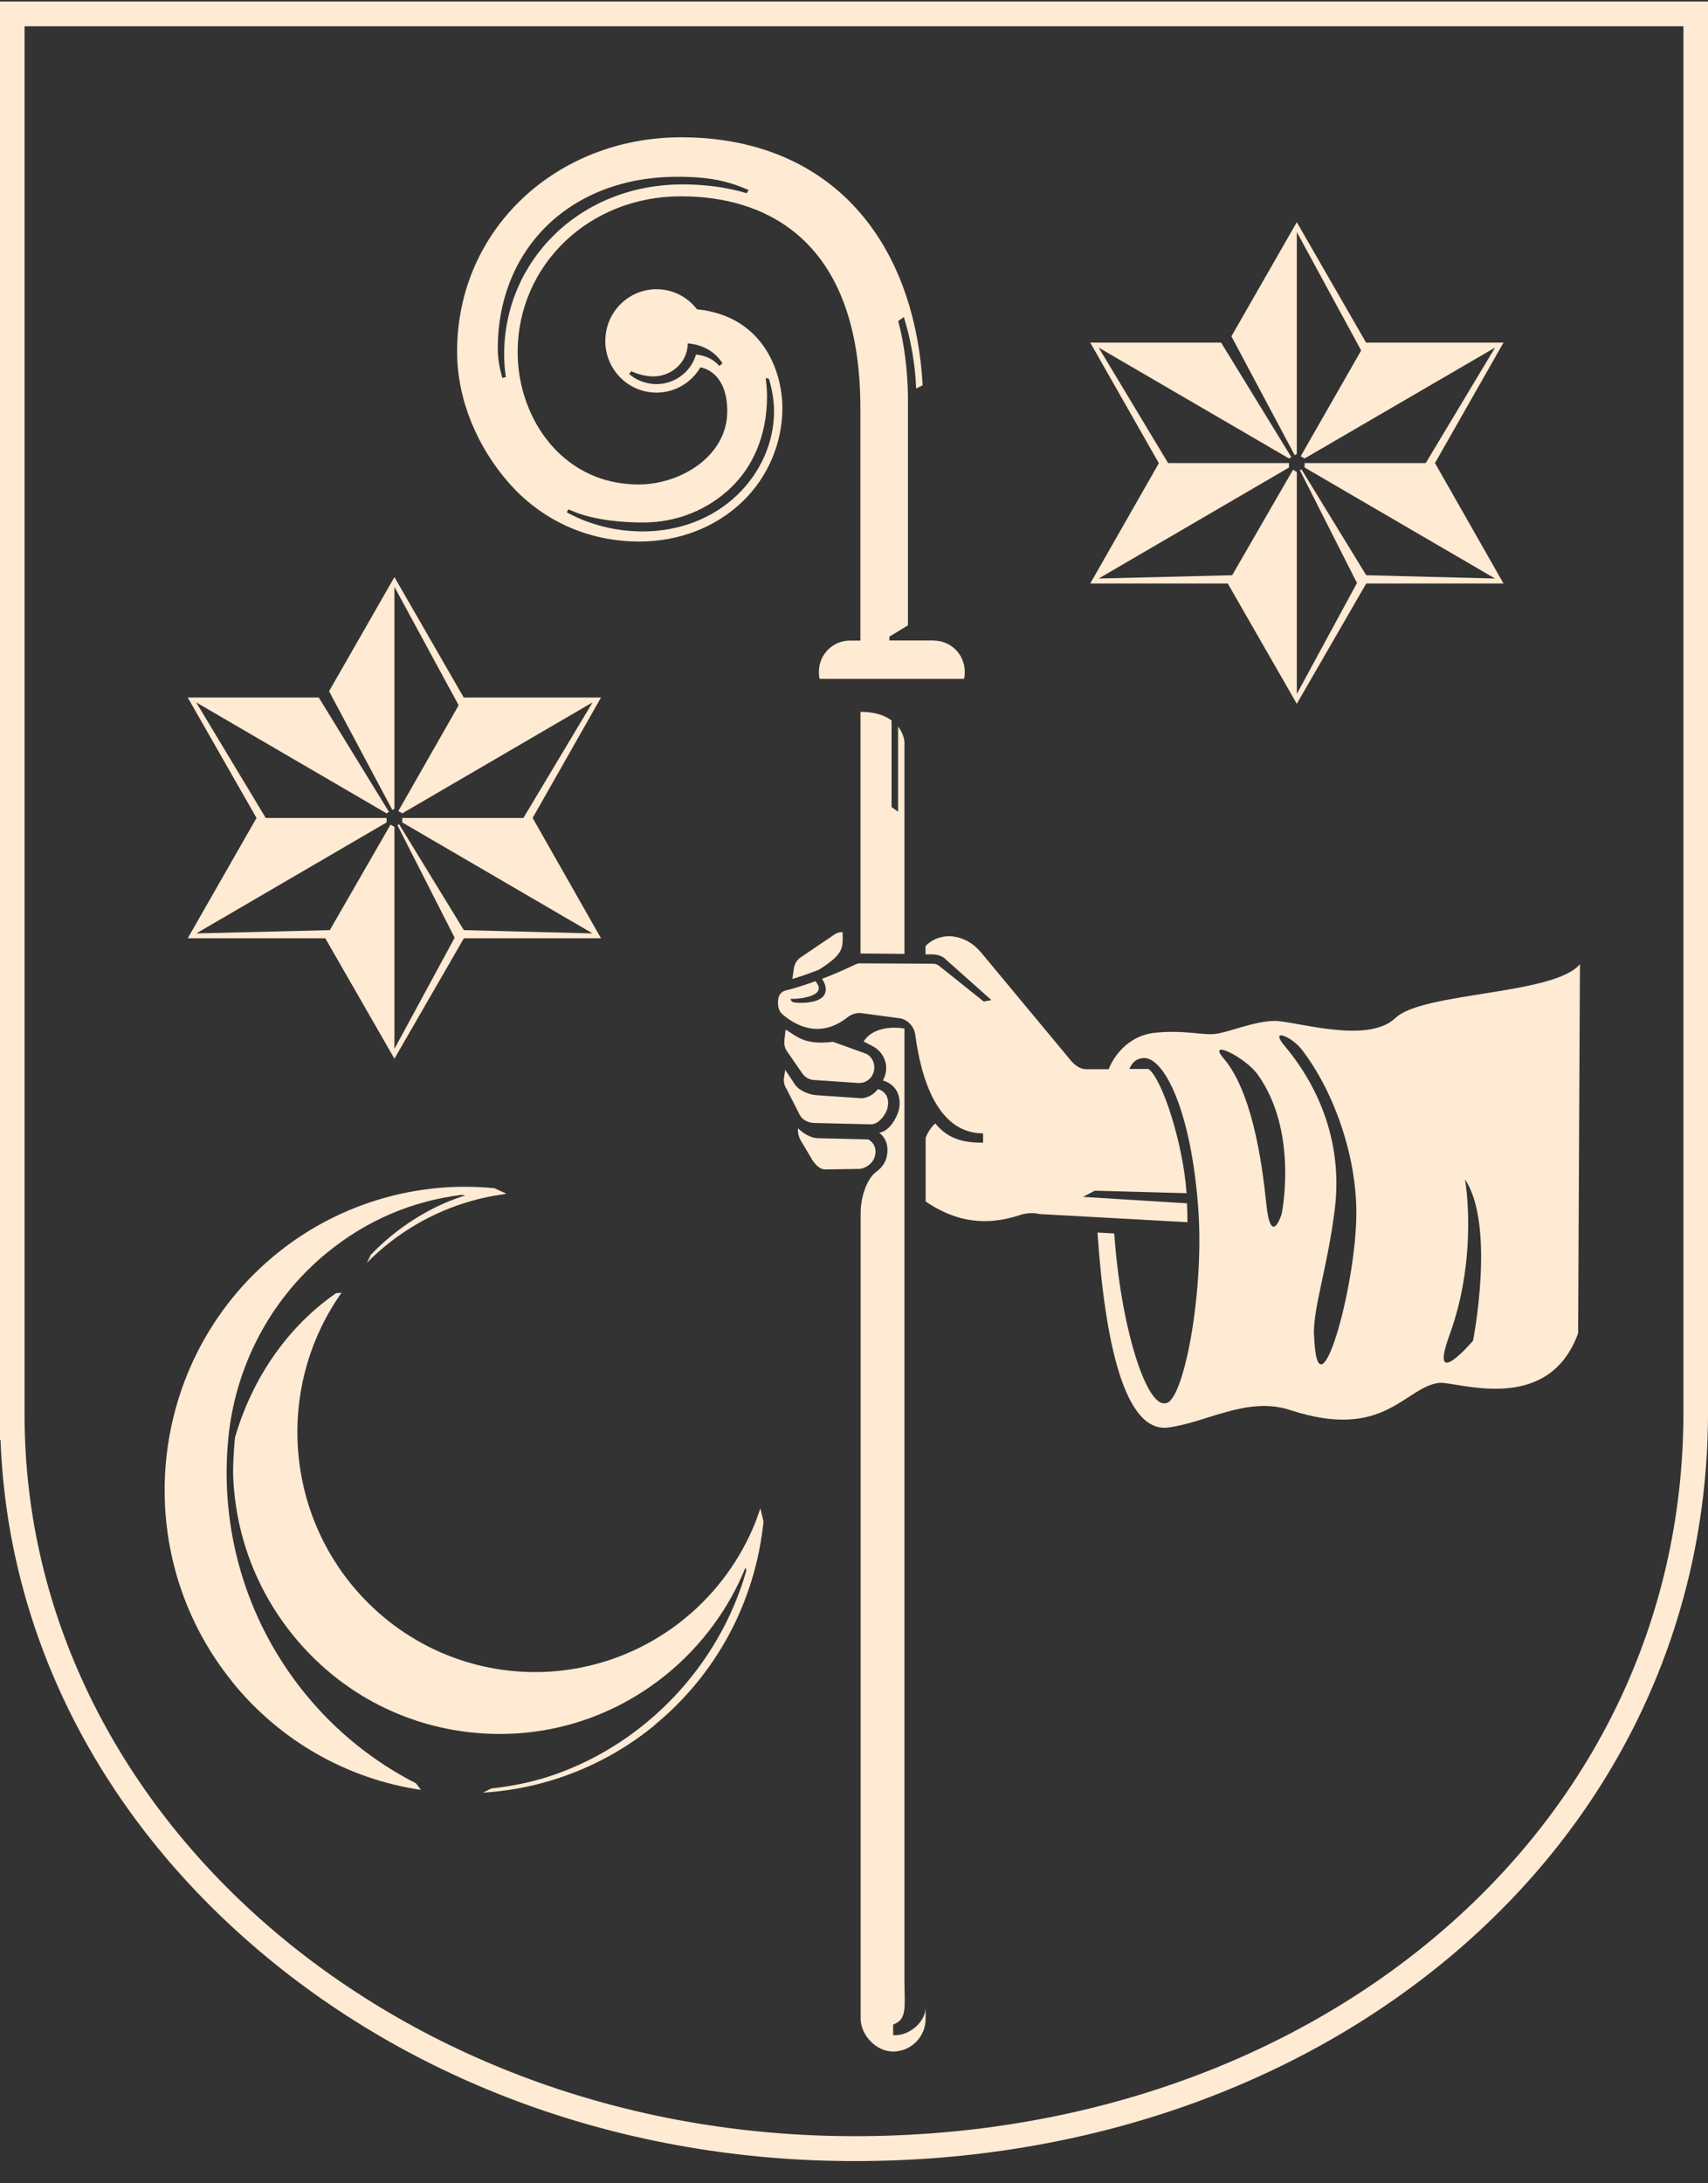
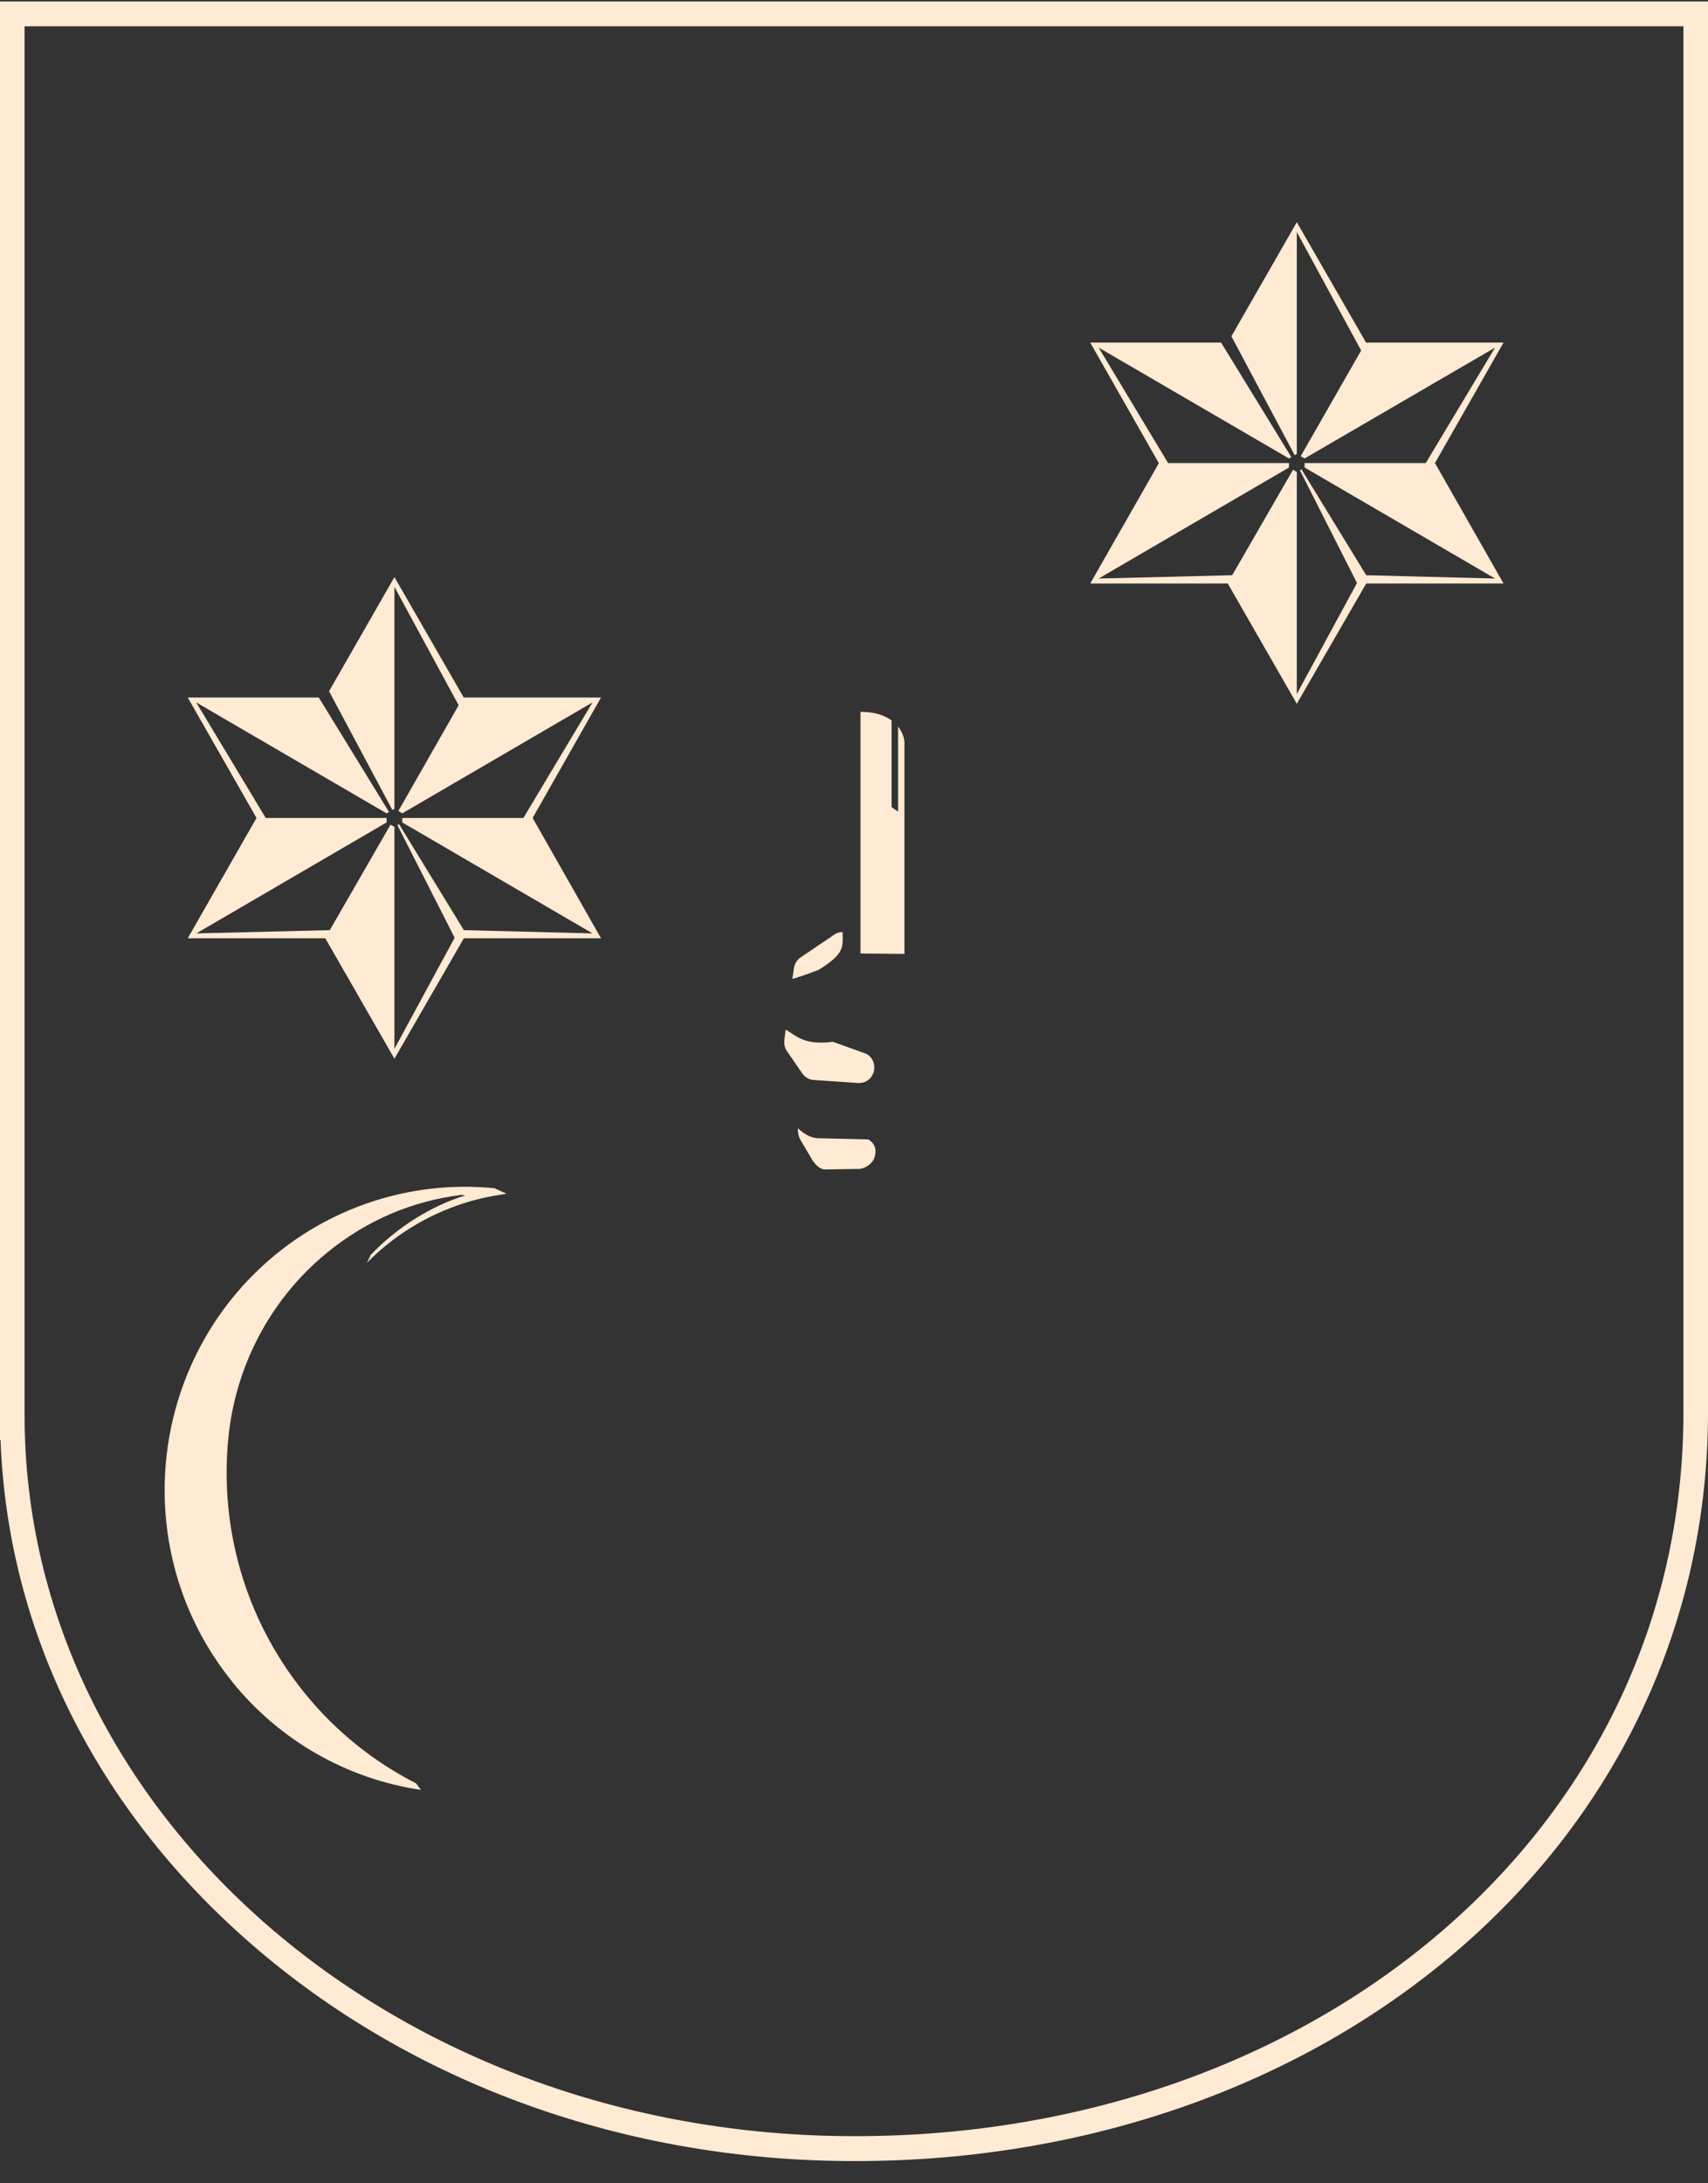
<svg xmlns="http://www.w3.org/2000/svg" width="72px" height="92px" viewBox="0 0 72 92" version="1.1">
  <rect x="0" y="0" width="72" height="92" fill="#333333" stroke="none" />
  <title>Aktiv 1</title>
  <g id="Design-V3" stroke="none" stroke-width="1" fill="none" fill-rule="evenodd">
    <g id="Jobside" transform="translate(-102, -2457)" fill="#FFEAD3" fill-rule="nonzero">
      <g id="Group-11" transform="translate(0, 2234.6)">
        <g id="Aktiv-1" transform="translate(102, 222.463)">
          <path d="M70.964,1.045 L70.964,59.565 C70.898,77.14 55.4,89.95 36.066,89.95 C36.044,89.95 36.022,89.95 36,89.95 C16.633,89.95 1.036,76.344 1.036,59.565 L1.036,59.565 L1.036,1.045 L70.964,1.045 M72,0 L0,0 L0,60.61 L0.022,60.61 C0.318,68.648 4.039,76.156 10.582,81.845 C17.367,87.749 26.393,91 36,91 L36.066,91 C45.749,91 54.754,87.854 61.412,82.149 C68.208,76.322 71.967,68.305 72,59.57 L72,1.045 C72,1.045 72,0 72,0 L72,0 Z" id="Shape" />
          <polygon id="Path" points="45.958 14.374 51.476 14.374 54.436 19.201 54.337 19.256 46.314 14.584 49.24 19.449 54.337 19.449 54.337 19.637 46.314 24.315 51.942 24.176 54.507 19.731 54.666 19.825 54.666 29.18 57.203 24.503 54.797 19.754 54.863 19.715 57.592 24.176 63.023 24.315 54.995 19.637 54.995 19.449 60.102 19.449 63.023 14.584 54.995 19.256 54.83 19.162 57.379 14.706 54.666 9.714 54.666 19.062 54.578 19.118 51.909 14.109 54.666 9.299 57.587 14.374 63.38 14.374 60.491 19.449 63.38 24.525 57.592 24.525 54.666 29.594 51.756 24.525 45.958 24.525 48.851 19.455" />
          <path d="M37.858,34.133 L37.858,30.551 C38.104,30.866 38.126,31.181 38.126,31.181 L38.126,40.132 L36.274,40.115 L36.274,29.932 C36.899,29.932 37.31,30.092 37.584,30.296 L37.584,33.945 L37.858,34.139 L37.858,34.133 Z" id="Path" />
          <path d="M34.504,40.806 C34.06,40.978 33.687,41.105 33.402,41.188 L33.468,40.734 C33.496,40.546 33.6,40.375 33.764,40.27 L35.074,39.385 C35.227,39.269 35.348,39.214 35.518,39.214 C35.529,39.861 35.611,40.121 34.498,40.812 L34.504,40.806 Z" id="Path" />
          <polygon id="Path" points="7.914 29.329 13.438 29.329 16.397 34.15 16.298 34.211 8.27 29.534 11.202 34.404 16.298 34.404 16.298 34.592 8.275 39.269 13.903 39.131 16.463 34.686 16.627 34.78 16.627 44.134 19.165 39.452 16.753 34.708 16.824 34.67 19.554 39.131 24.979 39.269 16.956 34.592 16.956 34.404 22.064 34.404 24.979 29.534 16.956 34.211 16.792 34.111 19.334 29.655 16.627 24.668 16.627 34.017 16.54 34.067 13.871 29.064 16.627 24.254 19.548 29.329 25.335 29.329 22.453 34.404 25.335 39.474 19.554 39.474 16.627 44.549 13.712 39.474 7.914 39.474 10.813 34.404" />
          <path d="M9.788,70.799 C5.371,65.342 6.182,57.276 11.596,52.82 C13.849,50.962 16.693,49.945 19.598,49.945 C20.009,49.945 20.431,49.967 20.842,50.006 L21.351,50.238 L20.781,50.332 C19.121,50.636 17.548,51.366 16.233,52.449 C15.964,52.671 15.707,52.903 15.465,53.152 L15.63,52.814 C16.709,51.681 18.156,50.752 19.619,50.31 L19.45,50.288 C17.411,50.542 15.476,51.333 13.756,52.748 C11.311,54.76 9.903,57.624 9.623,60.56 C9.262,64.28 10.303,68.139 12.829,71.263 C14.161,72.911 15.772,74.182 17.537,75.083 L17.745,75.36 C14.61,74.895 11.783,73.275 9.782,70.799 L9.788,70.799 Z" id="Path" />
-           <path d="M27.61,72.623 C25.549,74.32 23.001,75.315 20.359,75.476 L20.71,75.299 C21.625,75.199 22.508,75.017 23.351,74.724 C27.226,73.38 30.317,70.124 31.457,66.133 L31.429,65.983 C30.728,67.719 29.588,69.262 28.147,70.45 C25.823,72.363 22.902,73.248 19.915,72.944 C16.934,72.64 14.243,71.18 12.347,68.836 C10.769,66.884 9.897,64.524 9.826,62.014 C9.826,61.566 9.854,61.113 9.892,60.665 C9.892,60.61 9.903,60.56 9.908,60.504 C10.632,58.011 12.128,55.838 14.167,54.429 L14.397,54.412 C11.777,58.111 11.936,63.153 14.791,66.674 C16.704,69.035 19.537,70.395 22.562,70.395 C24.859,70.395 27.105,69.588 28.892,68.117 C30.207,67.034 31.232,65.629 31.857,64.048 L31.857,64.048 C31.857,64.048 32.054,63.495 32.054,63.495 L32.186,64.054 C31.835,67.432 30.207,70.478 27.599,72.623 L27.61,72.623 Z" id="Path" />
-           <path d="M33.046,45.367 L33.101,45.019 L33.512,45.638 C33.693,45.898 34.098,46.064 34.411,46.086 L36.279,46.213 C36.279,46.213 36.329,46.213 36.351,46.213 C36.641,46.18 36.866,46.02 37.003,45.832 L37.069,45.848 C37.6,46.069 37.408,46.65 37.387,46.711 C37.277,46.993 36.992,47.335 36.691,47.313 L34.329,47.258 C34.044,47.253 33.797,47.098 33.715,46.921 L33.15,45.81 C33.063,45.682 33.03,45.522 33.046,45.373 L33.046,45.367 Z" id="Path" />
          <path d="M33.063,43.781 L33.117,43.322 C33.6,43.604 33.896,43.985 35.112,43.836 L36.526,44.345 C36.806,44.499 36.932,44.848 36.811,45.163 C36.707,45.428 36.455,45.594 36.17,45.572 L34.301,45.445 C34.126,45.439 33.934,45.334 33.819,45.168 L33.178,44.239 C33.084,44.107 33.046,43.946 33.068,43.786 L33.063,43.781 Z" id="Path" />
          <path d="M34.794,49.215 C34.586,49.226 34.383,49.027 34.257,48.839 L33.753,47.988 C33.671,47.861 33.622,47.628 33.638,47.479 C33.846,47.684 34.159,47.888 34.466,47.899 L36.597,47.949 C37.025,48.187 36.893,48.629 36.871,48.69 C36.789,48.966 36.477,49.188 36.203,49.193 L34.794,49.215 Z" id="Path" />
-           <path d="M39.02,85.002 C39.02,85.764 38.406,86.384 37.65,86.384 C36.893,86.384 36.279,85.648 36.279,85.002 L36.279,51.029 C36.29,50.321 36.564,49.586 36.932,49.32 C37.293,49.06 37.359,48.751 37.359,48.751 C37.441,48.469 37.48,47.993 37.063,47.667 C37.43,47.617 37.71,47.203 37.852,46.832 C37.973,46.495 38.022,45.782 37.299,45.489 L37.217,45.472 C37.244,45.423 37.266,45.367 37.288,45.312 C37.474,44.837 37.277,44.295 36.811,44.035 L36.406,43.825 C36.91,43.034 38.126,43.278 38.126,43.278 L38.126,83.376 C38.126,84.465 38.263,85.04 37.65,85.245 L37.65,85.693 C38.335,85.748 39.02,85.118 39.02,84.532 L39.02,85.007 L39.02,85.002 Z" id="Path" />
-           <path d="M39.365,26.924 L37.491,26.924 L37.491,26.764 L38.274,26.288 L38.274,16.613 L38.274,16.613 C38.258,15.53 38.115,14.385 37.863,13.468 L38.099,13.296 C38.378,14.175 38.581,15.253 38.62,16.309 L38.894,16.171 C38.746,13.501 37.978,11.135 36.603,9.332 C34.805,6.972 32.071,5.722 28.717,5.722 C23.472,5.722 19.269,9.587 19.269,14.745 C19.269,16.807 20.135,18.764 21.406,20.235 C22.809,21.86 24.776,22.756 26.947,22.756 C28.624,22.756 30.169,22.158 31.298,21.075 C32.367,20.047 32.947,18.653 32.98,17.249 C33.019,15.729 32.257,13.263 29.38,12.97 C28.985,12.456 28.371,12.124 27.675,12.124 C26.486,12.124 25.516,13.097 25.516,14.302 C25.516,15.508 26.481,16.481 27.675,16.481 C28.459,16.481 29.15,16.055 29.522,15.419 C29.714,15.441 30.657,15.696 30.657,17.266 C30.657,19.167 28.673,20.351 26.93,20.351 C25.061,20.351 23.883,19.438 23.22,18.67 C22.332,17.642 21.822,16.221 21.822,14.783 C21.822,11.096 24.842,8.21 28.695,8.21 C30.509,8.21 36.269,8.602 36.269,17.139 L36.269,26.93 L35.825,26.93 C35.101,26.93 34.52,27.521 34.52,28.245 L34.52,28.273 C34.52,28.367 34.531,28.455 34.548,28.544 L40.642,28.544 C40.658,28.455 40.669,28.367 40.669,28.273 L40.669,28.245 C40.669,27.516 40.083,26.93 39.365,26.93 L39.365,26.924 Z M30.328,15.364 C30.114,15.104 29.78,14.922 29.341,14.877 C29.117,15.64 28.371,16.188 27.527,16.116 C27.144,16.083 26.793,15.933 26.519,15.696 L26.612,15.579 C26.87,15.701 27.149,15.773 27.418,15.795 C28.251,15.861 28.996,15.226 28.991,14.407 C28.991,14.407 29.955,14.43 30.454,15.248 L30.322,15.358 L30.328,15.364 Z M23.965,21.401 C24.004,21.418 24.042,21.434 24.086,21.451 C25.034,21.876 26.371,21.959 27.116,21.954 C28.552,21.954 29.851,21.407 30.816,20.483 C31.731,19.604 32.334,18.294 32.334,16.635 C32.334,16.381 32.306,16.094 32.279,15.856 L32.416,15.906 C32.602,16.519 32.63,17.039 32.63,17.271 C32.63,18.565 32.065,19.848 31.079,20.793 C30.043,21.788 28.629,22.33 27.095,22.33 C25.955,22.33 24.864,22.053 23.894,21.528 L23.96,21.401 L23.965,21.401 Z M31.473,8.077 C30.651,7.834 29.752,7.707 28.777,7.707 C24.415,7.707 21.253,10.952 21.253,14.861 C21.253,15.187 21.274,15.508 21.324,15.828 L21.176,15.861 C21.072,15.508 20.984,15.076 20.984,14.629 C20.984,10.405 24.058,7.386 28.547,7.386 C29.911,7.386 30.662,7.563 31.534,7.933 C31.539,7.933 31.55,7.939 31.555,7.945 L31.479,8.072 L31.473,8.077 Z" id="Shape" />
-           <path d="M58.82,42.835 C57.647,43.958 54.606,42.957 53.734,42.957 C52.863,42.957 51.745,43.465 51.169,43.51 C50.594,43.554 49.925,43.333 48.698,43.454 C47.454,43.582 46.884,44.599 46.736,44.991 L45.799,44.991 C45.481,44.991 45.229,44.748 45.092,44.566 L41.36,40.076 C40.866,39.485 40.318,39.402 40.039,39.385 C39.601,39.385 39.25,39.551 39.014,39.806 L39.014,40.154 C39.014,40.154 39.332,40.154 39.332,40.154 C39.332,40.154 39.601,40.154 39.798,40.303 L41.793,42.078 L41.469,42.139 L39.573,40.624 C39.502,40.574 39.42,40.546 39.337,40.546 L36.247,40.53 L36.247,40.53 C36.186,40.53 36.126,40.546 36.066,40.574 C35.54,40.828 35.068,41.027 34.652,41.182 C34.816,41.431 34.855,41.647 34.761,41.835 C34.537,42.277 33.506,42.205 33.43,42.166 C33.326,42.111 33.326,42.028 33.326,42.028 C33.709,42.039 34.389,41.94 34.498,41.663 C34.542,41.553 34.515,41.47 34.378,41.282 C33.841,41.475 33.435,41.597 33.117,41.674 C32.942,41.718 32.816,41.868 32.805,42.056 C32.805,42.056 32.739,42.465 32.969,42.664 C33.501,43.134 34.548,43.731 35.721,42.808 C35.89,42.675 36.088,42.614 36.285,42.625 L37.847,42.835 C38.214,42.857 38.526,43.15 38.581,43.532 C38.833,45.434 39.54,47.695 41.442,47.695 L41.442,48.087 C40.729,48.087 40.017,47.999 39.425,47.275 C39.146,47.523 39.02,47.883 39.02,47.883 L39.02,50.564 C40.625,51.664 41.99,51.454 42.96,51.15 C43.426,50.979 43.826,51.095 43.826,51.095 L50.057,51.438 C50.051,51.189 50.051,50.901 50.035,50.642 L45.656,50.371 L46.149,50.111 L50.019,50.216 C49.882,48.165 49.005,45.412 48.413,44.98 L47.613,44.98 C47.613,44.98 47.755,44.51 48.248,44.521 C49.065,44.538 50.205,46.678 50.512,50.857 C50.775,54.445 49.876,59.067 49.125,59.067 L49.125,59.067 C48.309,59.227 47.235,55.794 46.972,51.913 L46.265,51.874 C46.571,56.43 47.394,60.322 49.24,60.09 C50.841,59.891 52.578,58.757 54.392,59.355 C58.365,60.659 59.204,58.393 60.656,58.21 C61.379,58.122 65.243,59.625 66.525,56.12 L66.602,40.563 C65.528,41.868 59.971,41.735 58.831,42.83 L58.82,42.835 Z M54.025,51.1 C54.025,51.1 53.57,52.571 53.373,50.603 C53.011,47.015 52.26,45.323 51.58,44.533 C50.857,43.692 52.496,44.477 53.027,45.229 C54.754,47.651 54.025,51.106 54.025,51.106 L54.025,51.1 Z M55.389,56.198 C55.351,55.031 55.959,53.373 56.266,50.901 C56.683,47.557 55.115,45.146 54.156,44.013 C53.493,43.228 54.447,43.598 54.896,44.19 C56.25,45.964 57.176,48.651 57.176,51.034 C57.176,54.207 55.521,59.952 55.395,56.198 L55.389,56.198 Z M62.097,56.43 C62.097,56.43 60.212,58.647 61.094,56.22 C62.333,52.836 61.757,49.635 61.757,49.635 C63.051,51.576 62.097,56.424 62.097,56.424 L62.097,56.43 Z" id="Shape" />
        </g>
      </g>
    </g>
  </g>
</svg>